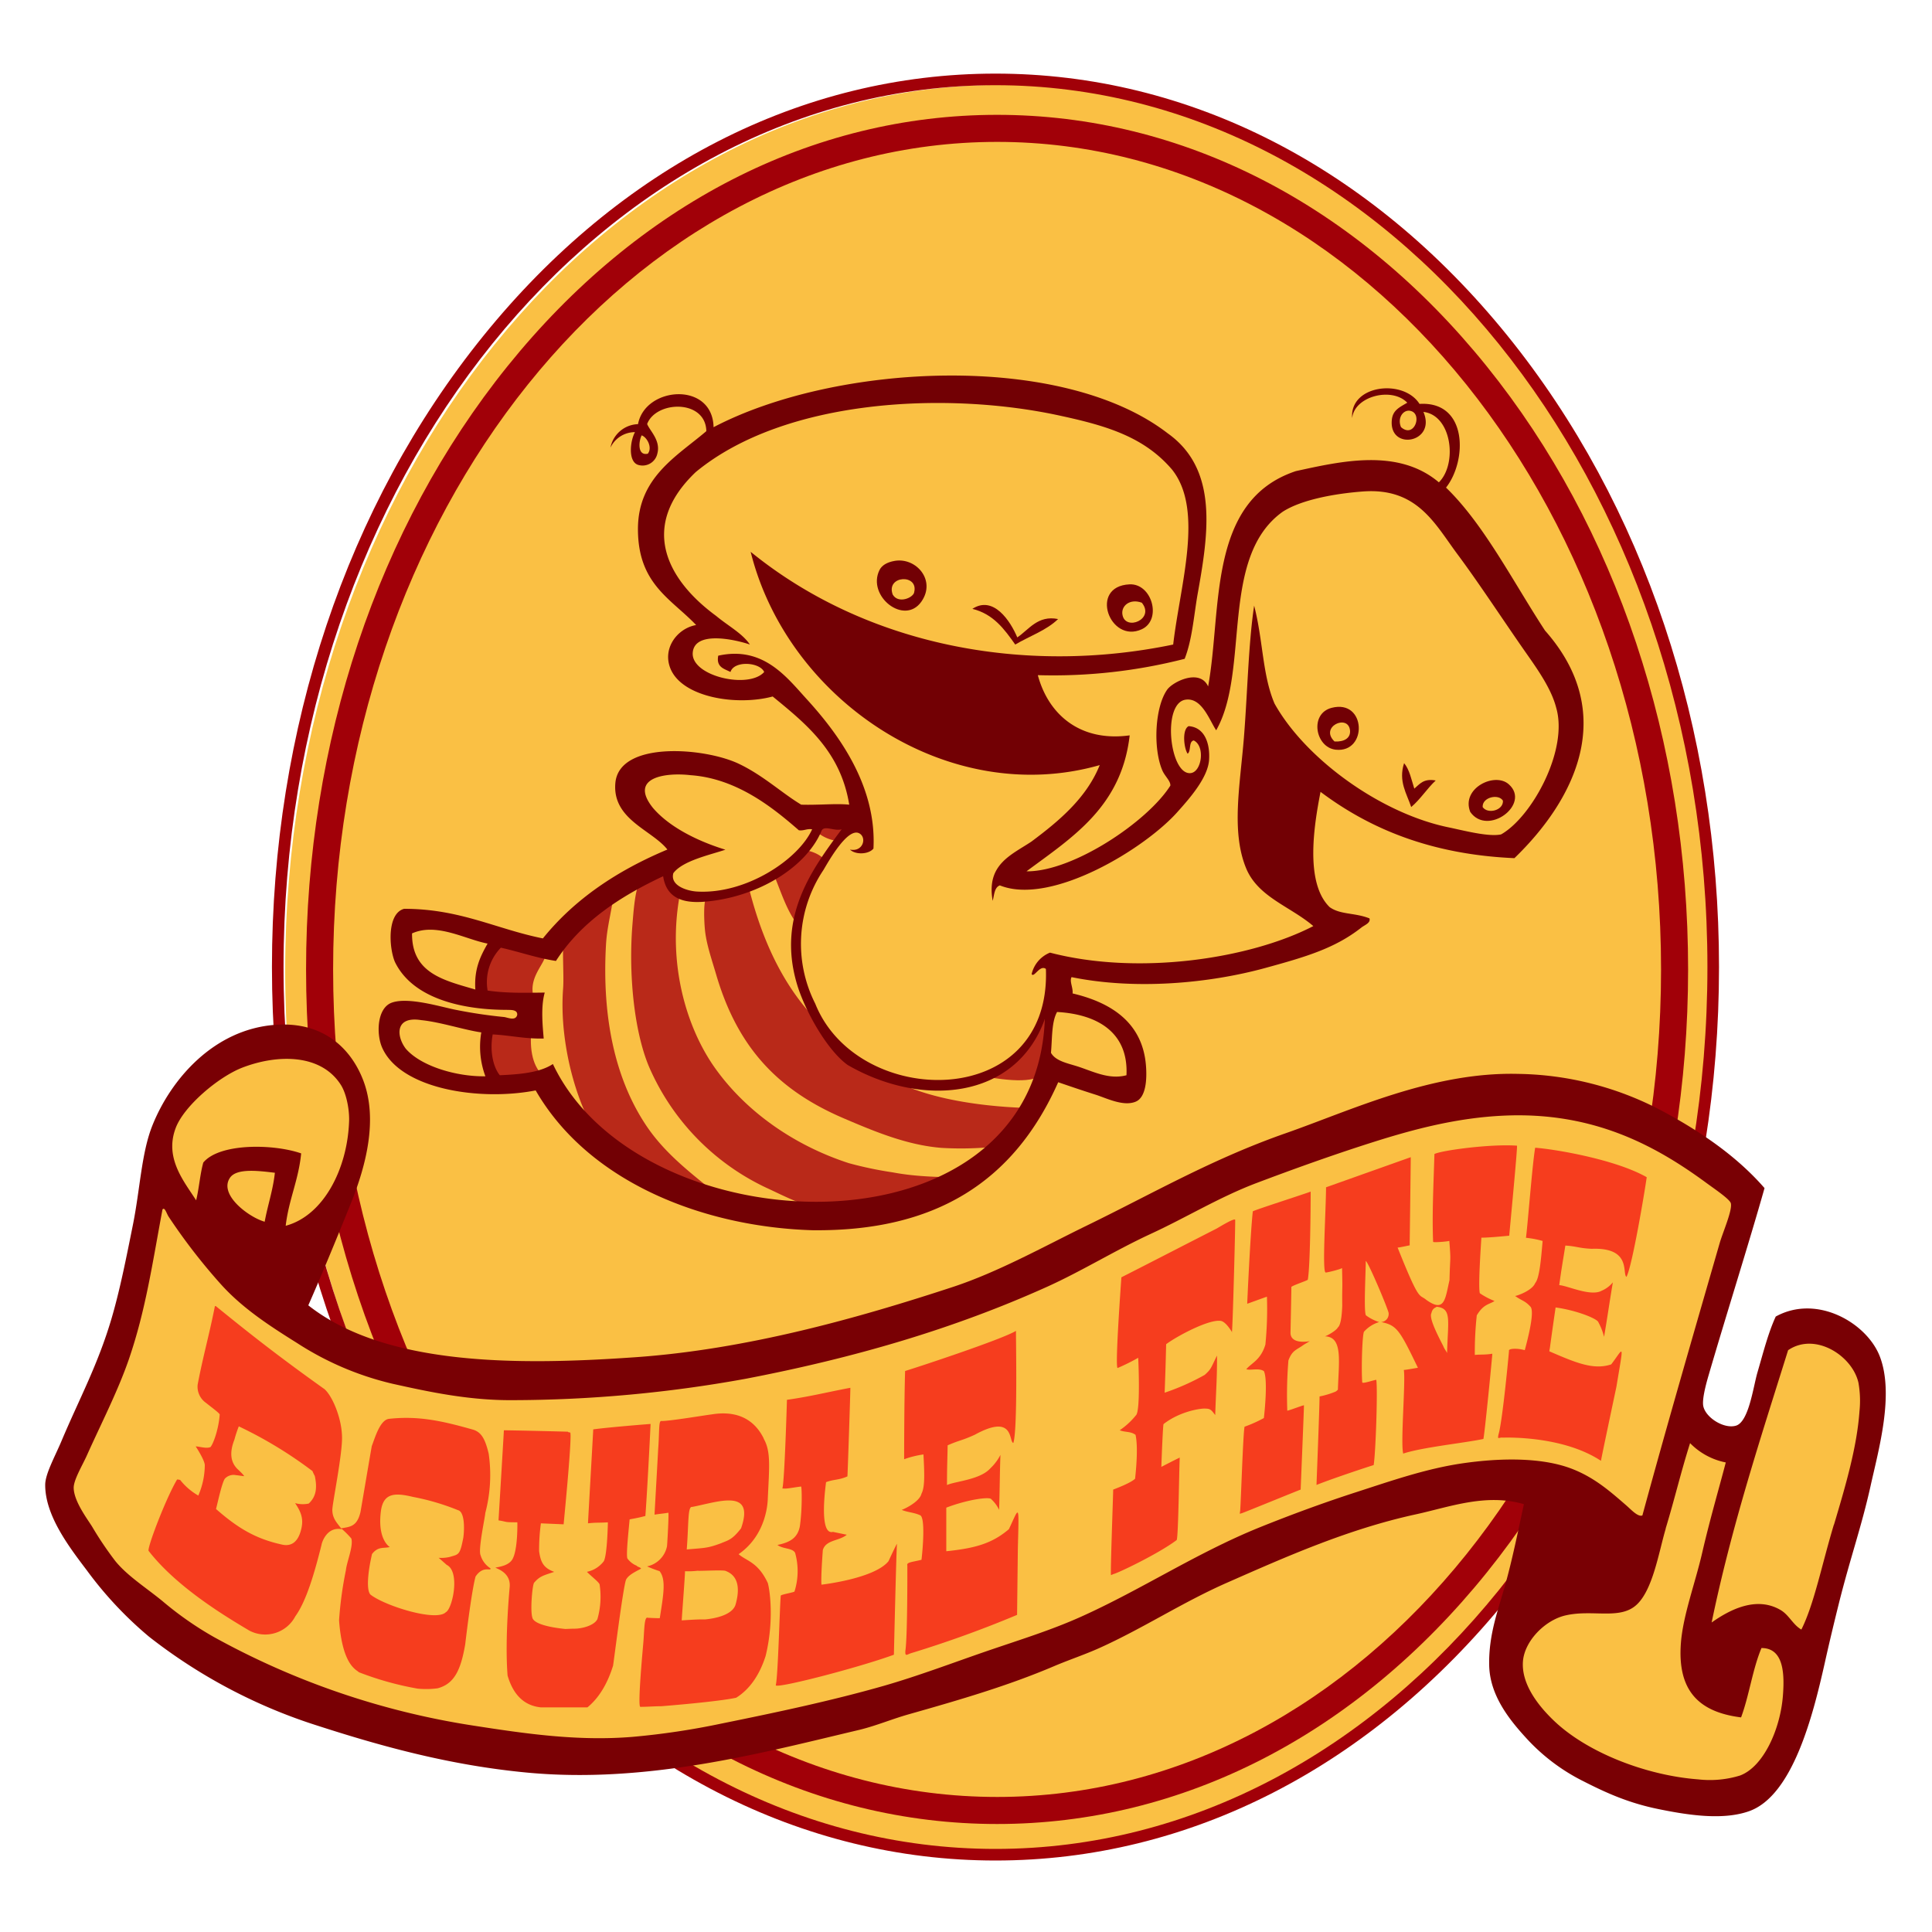
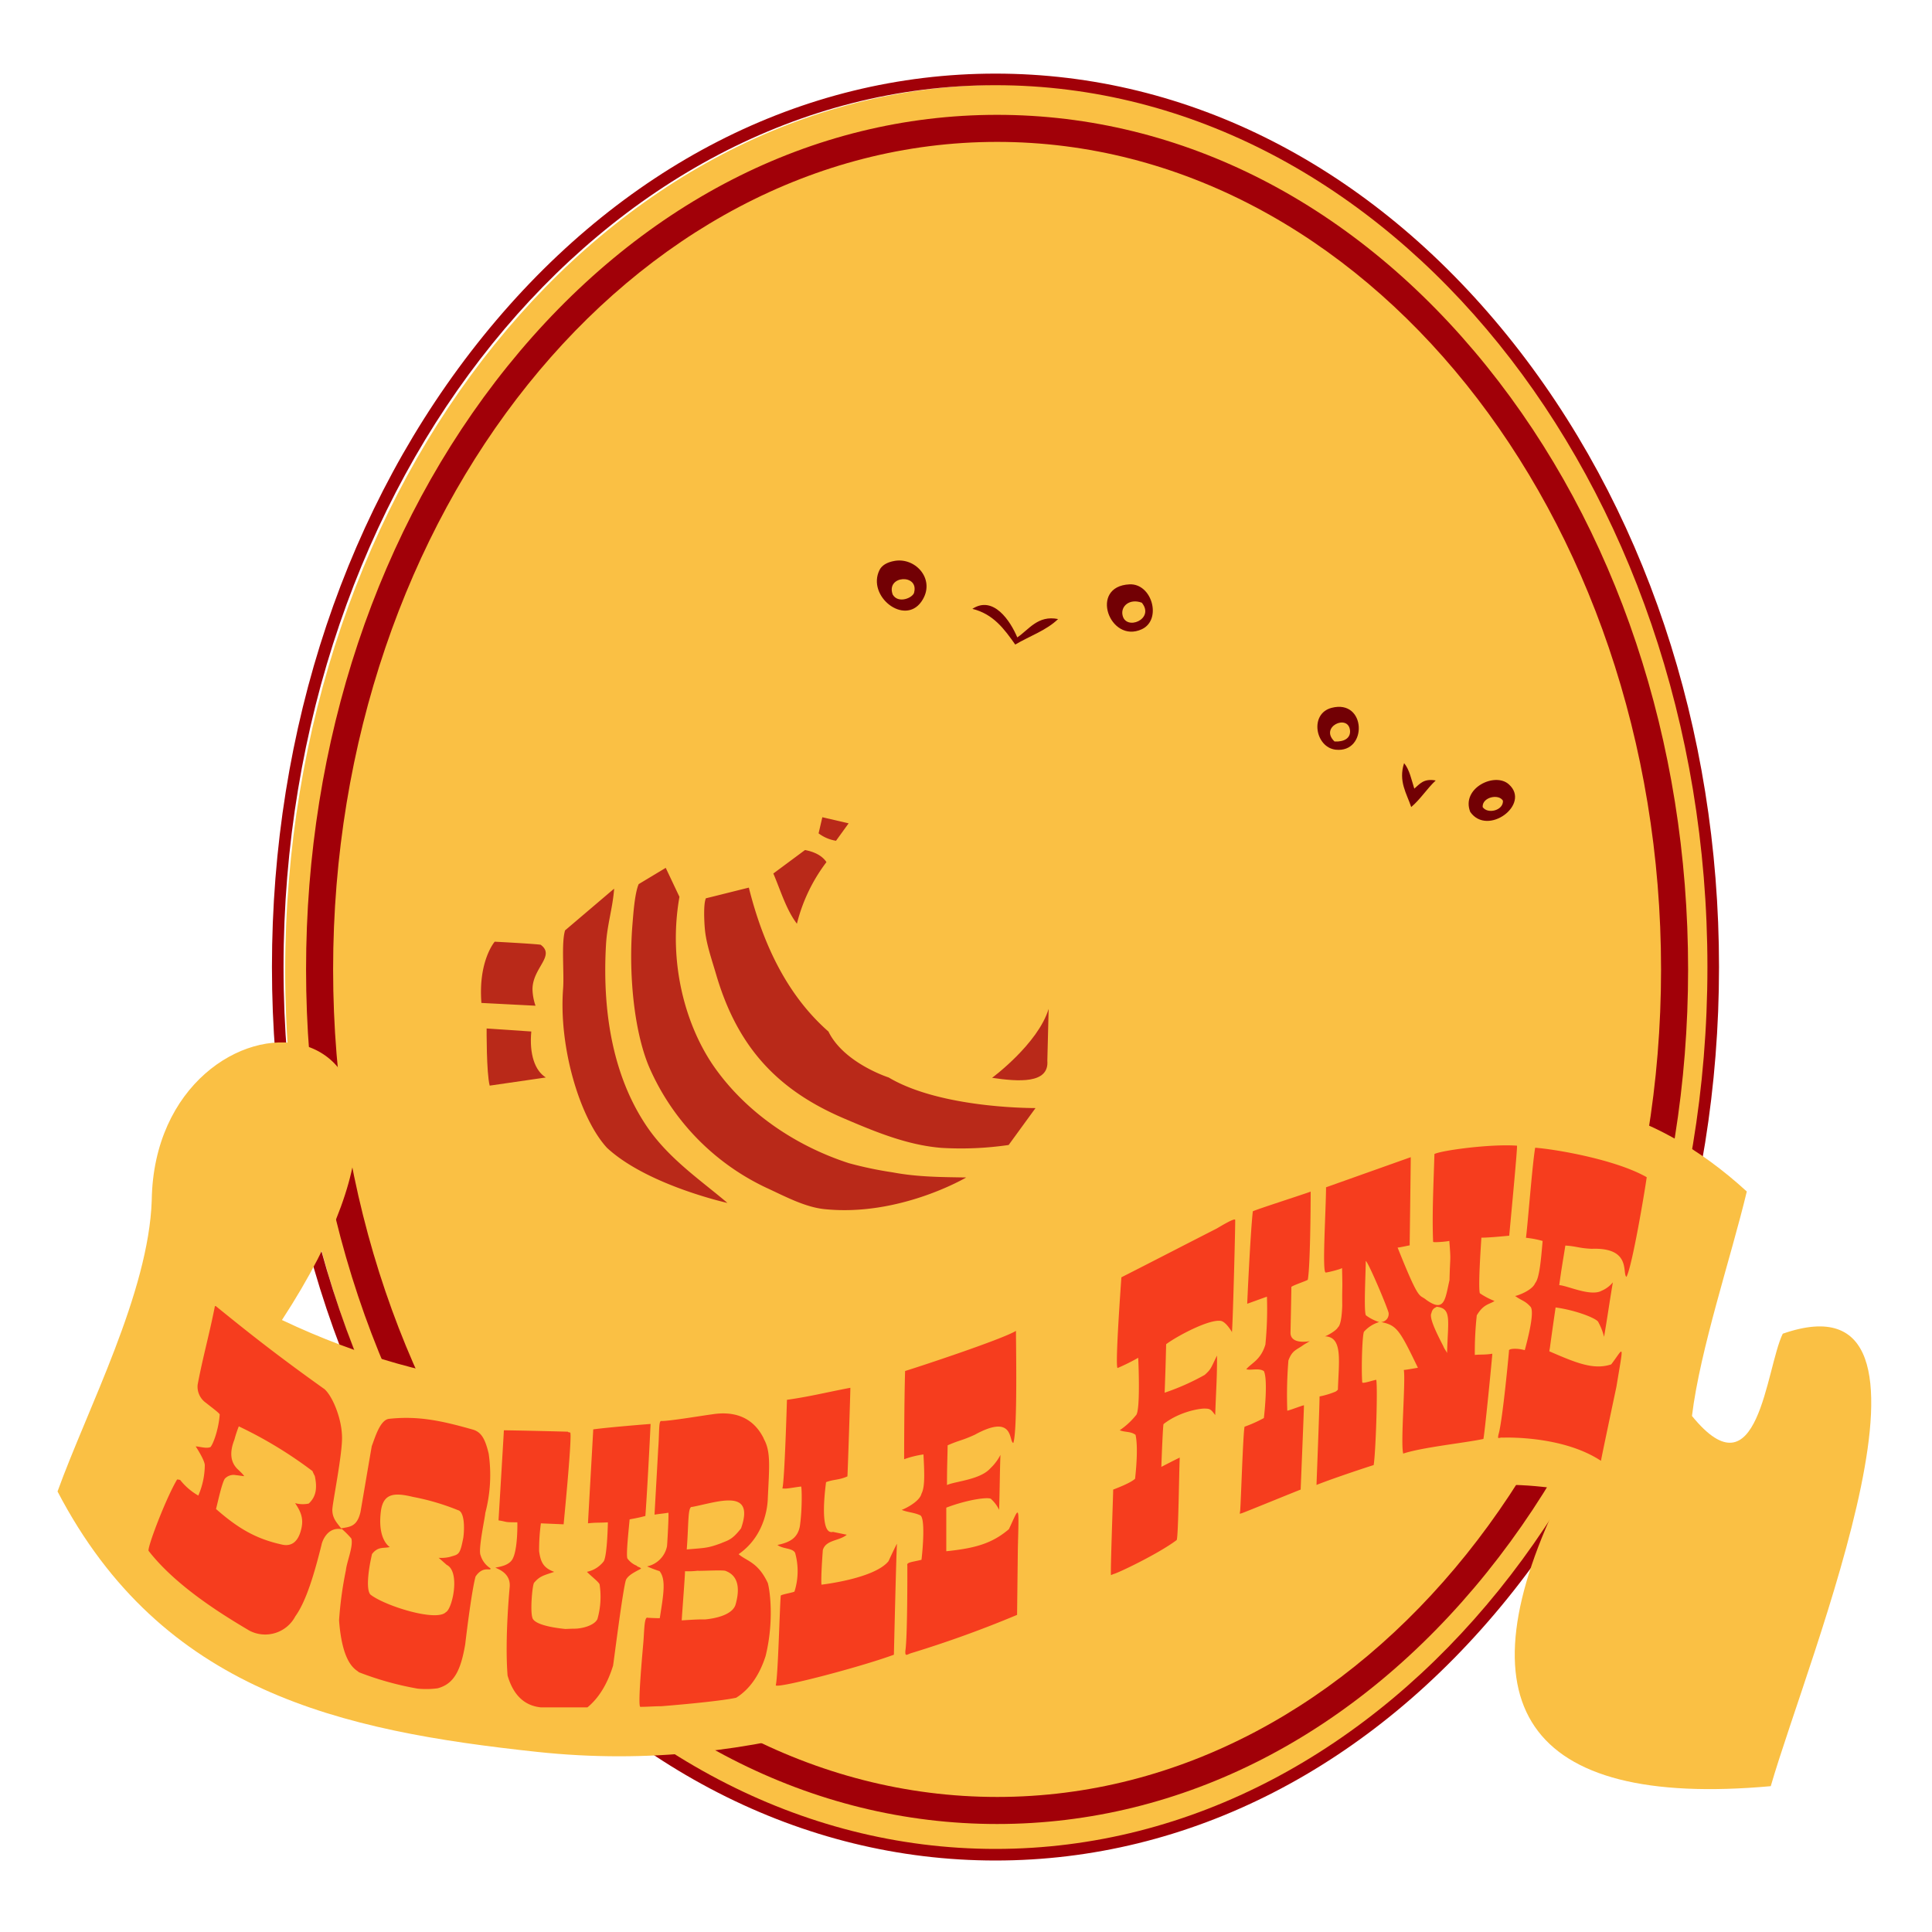
<svg xmlns="http://www.w3.org/2000/svg" width="500" height="500" viewbox="0 0 500 500">
  <g fill="none" fill-rule="evenodd">
    <g fill-rule="nonzero">
      <path fill="#FAC044" d="M444.05 251.26c0 126.64-82.88 229.29-185.12 229.29-102.24 0-185.12-102.65-185.12-229.29 0-126.64 82.88-229.3 185.12-229.3 102.24 0 185.12 102.66 185.12 229.3Z" />
      <g fill="#A10008">
        <path d="M390.14 86.89c-35.37-43.74-82.43-67.84-132.51-67.84-50.08 0-97.13 24.1-132.51 67.84-35.38 43.74-54.74 101.68-54.74 163.38 0 61.7 19.44 119.72 54.74 163.38s82.43 67.85 132.51 67.85c50.08 0 97.14-24.1 132.51-67.84 35.37-43.74 54.74-101.68 54.74-163.38 0-61.7-19.44-119.73-54.74-163.39ZM257.63 478.5c-101.59 0-184.25-102.39-184.25-228.23 0-125.84 82.66-228.22 184.25-228.22s184.25 102.38 184.25 228.22S359.23 478.5 257.63 478.5Z" />
        <path d="M384.75 94.78c-33.79-41.95-78.79-65.06-126.7-65.06s-92.91 23.11-126.71 65.06c-33.61 41.72-52.13 97.17-52.13 156.11 0 58.94 18.52 114.38 52.13 156.11 33.8 41.95 78.79 65.05 126.71 65.05 47.92 0 92.91-23.1 126.7-65.05 33.62-41.73 52.13-97.17 52.13-156.11 0-58.94-18.51-114.39-52.13-156.11Zm-126.7 370.27c-94.75 0-171.84-96.07-171.84-214.16S163.3 36.72 258.05 36.72s171.83 96.08 171.83 214.17c0 118.09-77.08 214.16-171.83 214.16Z" />
      </g>
    </g>
    <path fill="#FAC044" d="M103.65 244.2c-2.22-14.74 31 1.45 36.27.31l19-14.53c42.3-18.57-7.45-8.12 8.54-31.45l23.11 2.2c7.41 5.5 16.16 14.15 31.37 9.9l-2.76-11c-25.79-33.1-9.18-15.66-40.72-23.66-4.83-7.79-3.63-8.92 4.41-12.66-16.4-20.42-20-36.25 5.5-50.62 34.19-13 78.27-17 111.15 1.65 16.21 11.5 8.57 37 6.06 53.38l-39.08 4.95c2.53 16.9 5.84 18.84 22 22.28-1.76 11.06-19.52 24.32-28.07 30 4.92 3.69 14.68 1.42 19.81-.55 41.84-29.52 16.33-10.9 23.11-43.74 4.7-2.79 8.39-2.26 11.56 2.47 1.33-9.37 6.65-39.86 9.63-48.42 26.41-21 49.68-9.65 64.08 16.3 8.73 14.15 22.61 35.4 13.78 53.58l-14.22 15.59c-10.29-2.89-40.79-10.35-48-18.34-4.89 15.24-7.21 25.31 4.41 38.24-5.65 6.92-37.48 10.6-45.57 12-7.07 1.85-31.28-9.2-24.87 6.42 12.34 3.46 18.39 6.51 19.81 20.36-4.46 7-17.29-1-22.56-2.75-4.24 20.54-27.26 34.51-46.77 37.41-29.18 2.26-69-6.18-83.47-34.69-11.9 2.62-29.55 2.79-39.24-6-1.69-10.22-1.71-10.54 8.8-10.45 5.25-1.44 31.34 9.64 26.41-3.3-10.52-.51-29.45-2.53-33.48-14.88Z" />
    <g fill="#B92919">
      <path d="m212.82 211.5 6.8 1.58-3.26 4.51a10.1 10.1 0 0 1-4.51-1.92l.97-4.17Zm1.06 11.62a43.82 43.82 0 0 0-7.64 15.94c-2.76-3.62-4.2-8.55-6.1-13l8.19-6.07c1.96.35 4.35 1.25 5.55 3.13Zm-41.59 1.48 3.55 7.5c-3.07 17.44 1.81 33.94 9.25 44.37 8.22 11.52 20.78 20.08 34.6 24.56a98 98 0 0 0 11.36 2.38c6.49 1.23 13 1.22 19 1.32 0 0-17.25 10.21-36.71 8.19-5.09-.53-10.36-3.39-15.06-5.55a61.71 61.71 0 0 1-30.37-31.43c-3.85-9.28-5.27-24-4.23-36.71.21-2.5.56-8 1.61-10.42l7-4.21Z" />
      <path d="M158.94 229.98c-.37 5.07-1.82 9.31-2.11 14.53-1.08 19 2.44 35 10.56 47 5.69 8.4 14.06 14 20.87 19.81 0 0-20.74-4.59-31.17-14.26-7-7.6-12.52-26-11.36-41.2.31-4-.5-11.81.51-15.08l12.7-10.8Zm34.86-.26c3.86 15.42 10.34 28.23 20.6 37.24 4 8.19 15.59 11.89 15.59 11.89 11.47 6.83 30.66 7.89 38 7.92l-6.95 9.55a85.4 85.4 0 0 1-17.36.75c-8.84-.7-17.16-4.15-25.35-7.66-17.13-7.33-27.5-18.44-33-37.24-1.11-3.8-2.55-7.88-2.9-11.62-.18-1.92-.42-6.62.26-8.08.02.03 11.02-2.75 11.11-2.75Zm-53.88 14.78c3.94 2.89-2.17 6-2.11 11.62a14.07 14.07 0 0 0 .78 4.16l-14-.72c-.86-10.91 3.44-15.85 3.44-15.85s10.47.55 11.89.79Z" />
      <path d="M271.05 274.5c.49 6.06-7.53 5.43-14.3 4.44 0 0 11.86-8.76 14.64-17.85l-.34 13.41Zm-133.55-7.55c-.55 5.87.93 10.15 3.76 11.9l-14.53 2.11c-.87-3.38-.79-14.79-.79-14.79l11.56.78Z" />
    </g>
    <g fill="#720004">
-       <path d="M306.59 170.5a137.09 137.09 0 0 1-38 4.23c2.71 10.13 10.89 17.35 23.77 15.58-2.12 18.53-14.86 26.39-26.71 35.19 12 .14 31.37-12.87 37.24-22.19.08-1.21-1.5-2.49-2.11-4-2.41-5.75-1.89-16.4 1.32-20.87 1.45-2 8.42-5.5 10.56-.79 3.65-19.82-.34-48.09 22.72-55.73 11.7-2.55 26.47-6 37 2.91 4.84-4.79 3.38-17.36-4-18.23 3.44 8-8.94 10.2-8.18 2.11.23-2.53 1.93-3.27 4-4.49-4-4.17-13.72-1.66-14.26 4-.7-8.65 13.27-10.26 17.43-3.69 12.53-.76 12.34 14.72 6.86 21.66 9.85 9.51 17.47 24.58 25.62 37 19.13 21.62 7.5 44-7.92 58.9-21.5-.94-37.36-7.54-50.18-17.16-1.51 7.83-4.27 23.4 2.37 29.84 2.81 2 6.48 1.39 10.3 2.91.36 1.19-1.3 1.73-2.11 2.38-6.81 5.36-14.34 7.57-24.81 10.44-14.58 4-33.63 5.76-50.18 2.38-.6 1.05.43 2.73.26 4.22 9.29 2.19 18.12 7.07 19 18.76.27 3.49 0 8.11-2.64 9.24-3.25 1.38-7.78-1-10.57-1.85-3.59-1.14-6.48-2.13-9.51-3.17-11.48 25.85-31.92 38.68-63.65 38.3-27.8-.84-57.71-12.17-71.58-36.18-14.43 2.8-34.67-.27-39.62-10.83-1.69-3.51-1.51-10.44 2.35-11.87 4.31-1.58 12.88 1.13 16.64 1.85a125.12 125.12 0 0 0 12.41 1.85c.89.08 3 1.15 3.44-.53.16-1.55-2.07-1.25-2.65-1.32-10.61 0-24.21-2.5-29-12.41-1.53-3.6-2.09-12.53 2.38-13.74 14.54 0 23.82 5.23 35.92 7.66 8.21-10.19 19.24-17.56 32.22-23-4-5.08-14.26-7.76-13.47-17.17.93-11.06 23.21-9.23 32-5 6.3 3 11.14 7.59 16.11 10.56 4.59.14 9-.36 12.42 0-2.22-13.72-11.05-20.82-19.81-28-9.25 2.49-23.29.28-26.42-7.13-2.24-5.32 1.76-10.52 6.61-11.36-6.52-6.84-15.06-10.6-15.06-24.83 0-13.42 10.09-18.85 17.7-25.35-.19-8.29-13-7.93-15.32-1.85.67 1.74 3.56 4.25 2.64 7.66a3.91 3.91 0 0 1-5 2.91c-2.58-.85-2.09-6.06-.79-8.46a7 7 0 0 0-6.34 4 7.5 7.5 0 0 1 7.13-6.07c1.82-9.8 19.3-11.13 19.55.79 31.54-16.53 90-19.64 117.54 1.59 13.23 9.41 10.52 26.1 7.66 42-.94 5.62-1.37 11.46-3.28 16.35Zm-3.17-48.86c-7.21-8.53-16.95-11.43-28.79-14-29.19-6.46-71.41-4.57-94.56 14.52-14.72 14-7.58 27.82 5.28 37.25 3.13 2.6 6.76 4.5 8.72 7.39-4.09-1.37-14.34-3.59-14.79 2.11-.49 6.07 14.49 9.53 18.49 5-1.15-2.59-7.82-3-8.72 0-1.61-.85-3.74-1.19-3.17-4.22 11.67-2.58 17.71 5.57 23 11.36 8.54 9.37 18 22.64 17.17 38.56-1.23 1.52-4.63 1.66-6.08.26 3.43.7 4.43-3.16 2.38-4.22-3-1.53-7.9 7.24-9.24 9.5a34.28 34.28 0 0 0-2.12 34.61c10.94 27.37 61.09 28 59.69-9-1.57-1.19-3.09 2.42-3.69 1.33a7.89 7.89 0 0 1 4.75-5.55c23 6 51.83 1.57 68.15-6.87-6-5.13-14.37-7.5-17.43-15.05-3.87-9.5-1.52-21.5-.53-33.81.94-11.86 1.15-24.08 2.64-34.07 2.35 9.11 2.11 17.93 5.28 25.35 7.9 14.17 27.22 28.3 44.9 32 3.82.78 10.48 2.58 13.74 1.85 7.94-4.49 17.44-21.78 14.26-32.75-1.22-4.8-4.61-9.65-7.66-14-5.78-8.24-12.32-18.28-18-25.89-5.8-7.82-10.36-17.12-24.3-16.11-7.19.53-16 2.1-20.87 5.28-16.4 11.76-8.35 41-17.17 56.53-1.72-2.53-3.7-8.54-7.92-7.92-6.17.89-4.11 19.61 1.32 19 2.87-.31 3.81-7 .79-8.45-1.38.29-.62 2.72-1.58 3.43-.95-1.35-1.52-6.24.26-7.13 4.29.3 5.55 4.72 5.29 8.72-.3 4.53-4.86 9.77-7.93 13.2-8.31 9.59-32.89 24.66-46.22 19.29-1.42.52-1.44 2.43-1.85 4-1.7-9.43 4.79-11.85 10-15.32 7.15-5.33 14.27-11.28 17.7-19.81-39.25 11.21-80.81-16.86-90.34-55.2 29.88 24.3 70.85 32 109.35 24 1.79-15.46 7.99-34.68-.2-45.16v-.01Zm61.54-15.32c-1.8-.34-3.4 1.83-2.38 4.22 3.47 3.07 5.68-3.59 2.38-4.21v-.01Zm-197.31 11.1c1.24-1.55-.14-4.21-1.58-4.75-.75 1.35-1.21 5.37 1.58 4.75Zm39.1 97.46c-6.54-5.69-15.94-13.4-28-14.26-6.53-.76-16.1.54-9.78 8.45 4.24 5 11.68 8.66 18.76 10.83-3.78 1.3-11.07 2.82-13.47 6.08-.91 3.3 3.72 4.61 6.07 4.75 12.75.77 26.35-8.33 29.85-16.11-1.43-.2-2.05.42-3.43.26Zm5.81.27c-4.15 9.64-16.94 17.2-30.38 18.22-6.24.48-9.78-1.48-10.56-6.6-11.27 5.29-21.25 11.85-27.74 21.92-5.11-.78-9.44-2.36-14.26-3.43a12.82 12.82 0 0 0-3.43 11.09c4.84.73 9.65.58 14.79.53-1.06 3.65-.54 8.65-.27 11.89-4.87.12-8.67-.83-13.2-1.06-.76 4.05 0 8.27 1.84 10.56 5.32-.23 10.4-.7 13.74-2.9 22.51 47.51 124.91 51.3 127.31-11.62-7.58 20.93-31.89 22.94-51 11.88-5.36-3.8-11.19-14.22-13.2-21.13-5.12-17.55 4.15-29.77 11.62-39.88-1.92.59-4.67-1.24-5.26.53Zm-105.92 26.41c-.11 10.41 8.42 12.18 16.38 14.53-.35-5.37 1.35-8.68 3.17-11.89-5.83-1.12-13.18-5.49-19.55-2.64Zm166.93 20.34c-1.45 2.59-1.24 6.86-1.58 10.56 1.15 2.06 4 2.64 6.6 3.44 4.12 1.28 8.34 3.61 12.94 2.37.54-10.93-7.29-15.77-17.96-16.37Zm-164.55 2.11c-6.78-1.11-6.51 4.09-4 7.4 4 4.62 13.35 7.27 20.6 7.13a21.87 21.87 0 0 1-1.06-11.36c-4.16-.56-10.57-2.68-15.54-3.17Z" />
      <path d="M231.57 145.15c5.56-.93 10.75 5.07 6.87 10.57-4.42 6.26-14.15-1.46-10.83-8.19.59-1.19 1.89-2.03 3.96-2.38Zm5 8.19c1.3-4.9-7.36-4.47-5.54.53 1.41 2.44 5.18.9 5.56-.53h-.02Zm55.75-2.11c5.82-.28 8.46 9.17 3.17 11.62-8.28 3.83-13.78-11.12-3.17-11.62Zm-1.82 7.92c.79 4.23 8.48 1.11 5-3.17-3.14-1.16-5.46.88-5 3.17Zm-27.23 5.81c3-2 5.31-5.81 10.56-4.75-3 2.93-7.39 4.41-11.09 6.6-2.82-4-5.65-7.9-11.09-9.24 5.45-3.56 9.85 3.16 11.62 7.39Zm81.35 18.23c9-2.34 9.38 11.74 1.06 10.83-5.28-.58-6.86-9.33-1.06-10.83Zm4.76 5.81c-.48-4.33-8-.89-4 2.9 2.53.13 4.21-.9 4-2.9Zm14 8.5c1.4 1.67 1.89 4.27 2.64 6.6 1.38-1.17 2.4-2.7 5.54-2.11-2.28 2.12-3.95 4.86-6.34 6.87-1.17-3.51-3.37-6.68-1.84-11.36Zm17.12 12.63c-2.44-6.15 6.41-10.43 10-7.13 5.74 5.13-5.51 13.55-10 7.13Zm3.17-1.32c1.26 2 5.45.95 5.29-1.59-1.1-1.86-5.36-.92-5.25 1.59h-.04Z" />
    </g>
    <path fill="#FAC044" d="M458.27 462.26c-63.84 5.76-81.14-21.28-53.65-76.71-78-13.3-149.86 80.25-265.59 67.84-50.78-5.45-97.1-15.52-124.14-67.4 7.74-21.43 23.61-51.49 24.38-75.37.89-59.41 91.78-58.08 33.7 31 161.84 76.7 279.33-124.6 379.1-33.26-4.1 17.12-12.08 40.77-14.19 58.09 17.29 21.28 19.12-12.39 23.5-21.29 48.33-16.81 6.65 83.4-3.11 117.1Z" />
-     <path fill="#790004" d="M79.79 337.82c19.76 15.58 53.71 15.58 84.19 13.46 29.41-2 58.58-10.32 82.6-18.21 11.76-3.87 23.49-10.43 34.58-15.84 17.45-8.5 32.49-17.28 51.72-24 16.89-5.92 37.75-15.84 59.91-15.31a81.94 81.94 0 0 1 37.21 9.5c10 5.34 19.47 11.79 26.66 20.06-4.06 14.36-10 33.08-14.51 48.56-.74 2.53-1.7 6.26-1.33 7.92.68 3 5.4 5.91 8.45 5 3.32-1 4.46-10 5.54-13.72 1.57-5.37 2.79-10.26 4.75-14.52 10.68-5.89 23.58 1.67 26.92 10.29 3.8 9.83-.3 24.16-2.37 33.52-2.35 10.58-5.27 18.69-8.19 30.35-1.23 4.94-2.51 10.25-3.69 15.57-3 13.33-8.21 34.22-19.53 38.27-6.86 2.45-16 1-23.49-.53-7.49-1.53-13.14-4-19.26-7.12a50.48 50.48 0 0 1-15.05-11.35c-4.48-4.89-9.34-11.1-9.5-18.74-.17-8.1 2.45-14.67 4.23-21.11 1.78-6.44 3.12-13 4.75-20.59-9.79-2.88-19.27.74-28 2.64-17.6 3.84-33.64 11-48.82 17.68-11.52 5.07-21.71 11.8-33 16.89-3.86 1.74-7.89 3.06-11.88 4.76-11.76 5-23.95 8.57-37.47 12.4-4.26 1.2-8.34 2.93-12.67 4-25.37 6-55.14 14.06-86.3 11.08-19.52-1.86-37-6.61-54.1-12.14a138.49 138.49 0 0 1-43.55-23 97.6 97.6 0 0 1-16.09-17.15c-4.49-5.94-10.83-14.14-10.8-22.17 0-2.81 2.48-7.23 4.22-11.35 4.58-10.87 9.38-19.62 12.94-31.67 2.2-7.47 3.86-15.94 5.54-24.28 1.86-9.27 2.2-18.53 5-25.6 4.84-12.18 16-24.91 31.67-26.13 12.64-1 19.87 6.19 23 14.52 3.74 10 .63 21.93-3.16 31.4-4.03 10-7.85 19.24-11.12 26.66Zm10.56-47.77c.08-2.85-.66-6.93-2.11-9.24-5.16-8.17-16.52-8-25.6-4.48-6.13 2.4-15 9.88-17.16 15.57-3 7.84 2.21 13.91 5.28 18.74.77-3.1 1-6.73 1.85-9.77 4.23-5.1 18.25-4.85 25.33-2.37-.66 6.9-3.21 11.92-4 18.73 9.88-2.65 16.03-14.89 16.41-27.18Zm354.7 31.67c.8-2.77 3.31-8.46 2.9-10.29-.23-1.05-4.21-3.72-6.33-5.28-13.37-9.83-29.47-18.49-52.52-17.42-12 .56-23 3.44-33.78 6.86-10.27 3.26-20.48 6.93-30.09 10.56-9.61 3.63-18.34 9-27.45 13.19-9.31 4.32-17.88 9.66-26.91 13.73-24.17 10.88-49.79 18.36-77.86 23.75a340.48 340.48 0 0 1-60.44 5.54c-11.21.07-21.47-2.13-30.87-4.22a78.09 78.09 0 0 1-24.81-10.56c-7.34-4.59-14.22-9.08-19.8-15.3a152 152 0 0 1-13.46-17.42c-.52-.8-1-2.6-1.58-1.85-2.6 13.87-4.34 26.08-8.71 38.8-2.84 8.22-7.2 16.69-10.84 24.81-1.13 2.53-3.46 6.38-3.43 8.44.05 3.45 3.5 8 4.75 10a89 89 0 0 0 6.07 9c3.14 3.82 7.79 6.74 12.14 10.29a86.7 86.7 0 0 0 13.2 9.24 202.26 202.26 0 0 0 67.3 23c13.35 2.07 27 4.08 41.17 2.91a194.82 194.82 0 0 0 23-3.44c14.16-2.87 28.61-5.93 42-9.76 8.71-2.5 17.56-5.84 25.86-8.71 9.07-3.13 17.3-5.61 25.34-9.24 15.64-7.05 29.73-16.42 45.92-23 8.11-3.27 16.57-6.4 25.33-9.23 8.76-2.83 17.8-6 27.19-7.39 10.14-1.49 20.66-1.54 28.24 1.31 6 2.27 10.07 5.89 14.25 9.51 1.26 1.09 3.08 3.13 4.22 2.64 6.45-23.69 13.19-46.86 20-70.47ZM59.5 304.83c-2.95 4.4 5 10.25 9 11.35.79-4.31 2.13-8.08 2.64-12.67-3.88-.45-9.9-1.31-11.64 1.32Zm415.14 89.73c2.95-9.9 5.92-19.92 6.59-29.29a26.75 26.75 0 0 0-.26-7.39c-1.54-7-11.2-13.23-18.21-8.45-7.17 22.92-14.63 45.54-19.79 70.47 4.51-3.19 11.55-7 17.94-3.17 2.13 1.3 3.11 3.75 5.28 5 3.31-6.57 5.31-16.87 8.42-27.17h.03Zm-43.55 1.06c-1.79 6-3.32 15.95-7.65 19.79s-11.28 1.07-18.21 2.64c-5.43 1.22-10.67 6.67-11.09 11.87-.49 6.14 4.34 11.87 7.92 15.31 8.66 8.35 24.03 14.27 37.44 15.27 3.64.42 7.328.08 10.83-1 6.09-2.29 10.4-12 11.08-20.58.45-5.69.25-12.42-5.54-12.41-2.3 5.45-3.18 12.3-5.28 17.95-10.75-1.35-16.54-6.73-15.57-19.27.56-7.23 3.73-15.54 5.54-23.48 2-8.64 4.39-16.76 6.07-23.23a17.67 17.67 0 0 1-9.24-5c-2.46 7.79-3.89 14.09-6.33 22.14h.03Z" />
    <path fill="#F63D1E" fill-rule="nonzero" d="M324.23 313.5c-.62 5.36-1.45 23.57-1.45 23.91 1-.34 5-1.82 5.1-1.82a92 92 0 0 1-.4 12.39c-1.19 4-3.63 4.79-4.93 6.36 1 .42 3.18-.4 4.54.5 1 2.06.28 9.75 0 12.15a34 34 0 0 1-5 2.24c-.39 1.8-.9 18.43-1.13 21.73-.18 1.15-.1.76.38.67.2 0 15.13-6.12 15.27-6.12 0-.25.9-21.75.85-21.83-.74.16-3.29 1.17-4.31 1.41a110.32 110.32 0 0 1 .29-13c1-2.7 2.09-2.7 3.87-4 .09-.08 1.67-1 1.67-1s-4.86 1-5-2.06c0-.34.22-9.85.22-12 .91-.58 3.58-1.41 4.25-1.82.63-3.15.75-18.84.75-22.82-1.63.62-14.97 4.91-14.97 5.11Zm-4.57 2.26c.17-.88-4.74 2.19-4.79 2.19-8.22 4.19-16.41 8.43-24.66 12.62 0 .28-1.78 24.19-.93 23.45a52.27 52.27 0 0 0 5.28-2.62c-.06-1.7.75 13.9-.6 14.9a19 19 0 0 1-4.17 3.84c1.36.59 2.78.23 4.09 1.2.68 3.08.17 8.7-.12 11.36-1.08 1-3.94 2.14-5.67 2.81 0 1.47-.74 21.05-.57 22.13.05 0 .63-.27.63-.27.9-.13 11.56-5.18 16.38-8.81.45-1.07.62-18.35.79-21.32-.15 0-4.76 2.39-4.76 2.39.12-3.81.44-11.08.57-11.08 4.29-3.37 9.86-4.12 10.82-4 1.29 0 1.53.33 2.55 1.67.17-5.63.52-10.1.46-15.4-1.64 3.33-1.48 3.47-3.18 5a60.62 60.62 0 0 1-10.37 4.61c.23-6.35.23-6.35.39-12.55 2.73-2.06 11.37-6.69 14.3-6 1.59.46 3.36 4 2.72 2.89.22-1.38.94-29.06.84-29.06v.05Zm23.52-8.44c-.05 6.68-1.08 22.41-.05 22 .18.07 4.19-.92 4.19-1.18.17 6.7 0 3.64.05 9.76-.16 5-1 5.52-1.11 5.61-.47.93-3.08 2.33-3.42 2.33 4.76.07 3.63 6.45 3.41 13.79a2.55 2.55 0 0 1-.57.5 21.45 21.45 0 0 1-4.18 1.27c0 2.73-.79 22.64-.79 22.9 4.56-1.82 14.64-5.13 14.79-5.13.53-3.05 1.08-19.75.68-22.07-.48 0-3.49 1.07-3.63.67-.28-3.39 0-12.49.46-13.14a8.57 8.57 0 0 1 3.91-2.48 11.55 11.55 0 0 1-3.41-1.74c-.62-.84-.05-11.27-.05-14.06.49 0 5.1 10.76 5.89 13.32a2.09 2.09 0 0 1-1.92 2.48c4.08.81 4.81 2.07 9.52 11.82 0 0-3.15.57-3.64.57.49 3-.89 18.86-.16 21.65 4.88-1.64 16.15-2.79 20.74-3.79.24-.26 2.38-22.06 2.32-22.06-1.86.32-3.28.16-4.53.32a87.3 87.3 0 0 1 .51-10.25c1.78-3 3.29-2.8 4.59-3.72a18.78 18.78 0 0 1-3.8-2c-.5-1.83.4-14.14.4-14.38 2.26 0 7.05-.51 7.21-.51 0-.32 2.22-23.22 2-23.3-6.91-.5-19.63 1.25-21.36 2.16-.25 8.32-.63 15.62-.34 22.72 0 .25 4-.09 4.19-.25.44 5.61.22 3.39.05 10.16-1.13 4.94-1.24 8.51-6 5.12-1.93-1.65-1.65.92-7.43-13.54.48 0 3-.57 3.12-.57 0-.34.28-20.68.28-22.82-.07.02-21.92 7.79-21.92 7.79v.05Zm31.32 42.84c-.35-.74-.63-.91-1-1.82-1.34-2.64-3.76-7.26-3.05-8.51.34-1.49 1.3-1.4 1.3-1.65 4.01.42 2.99 3.32 2.75 11.98Zm-244.1 20c0 .49-1.15 19.34-1.38 23.31 2.54.4 1.22.5 4.87.5 0 0 .17 6.94-1.24 9.5-.91 1.65-3.22 2-4.43 2.22.19.26 4 1.17 3.69 5 0 .06-1.31 13.3-.55 22.94 1.49 5.09 4.38 7.82 8.66 8.24h12c2.93-2.4 5.15-6 6.64-10.8.09-.25 2.75-21.64 3.43-22.38.71-1.2 2.5-2 3.8-2.72 0-.33-1.08-.5-1.08-.75a5.56 5.56 0 0 1-2.44-1.89c-.39-1 .38-7.78.57-10.09 0-.08 1.65-.25 4.08-.91.4-5.13 1.11-18.52 1.35-23.81-.15 0-10.65.83-14.84 1.4 0 .27-1.36 24.06-1.36 24.31 2.55-.25 2-.08 5.15-.25 0 0-.15 8.52-1.07 10.08a7.35 7.35 0 0 1-4.36 2.73c1.46 1.44 3 2.57 3.28 3.23a21 21 0 0 1-.56 9c-.85 1.75-4.27 2.56-6.29 2.48l-2 .08c-4-.4-7.54-1.23-8.39-2.56-.85-1.33-.17-8.83.29-9.4 1.47-1.74 2.49-1.91 5.21-2.82-2.72-1-3.51-2.41-3.91-5.37a51.64 51.64 0 0 1 .46-7.19l5.89.25c0-.25 2.1-21.23 1.75-23.63 0-.25-.62-.1-.62-.33-.13-.03-14.23-.37-16.63-.37h.03Zm-7.7-.09c-8.13-2.31-14.26-3.71-22-2.88-2.32.24-3.63 4.8-4.49 7.08-1.07 6.13-2.89 17-2.94 17.14-.91 3.69-2.66 3.72-5 4.12a22.14 22.14 0 0 1 2.66 2.64c.56 2-1.19 6-1.42 8.25a96.52 96.52 0 0 0-1.76 12.91c.86 11.74 4.48 12.74 5.12 13.44a80.15 80.15 0 0 0 15.23 4.25c1.718.17 3.45.139 5.16-.09 4.31-1.15 6-4.72 7.14-11.4 0 0 1.54-13.31 2.67-17.52 2-3 4.14-1.24 3.85-2.14a6 6 0 0 1-2.55-3.39c-.68-1.4 1.22-10.08 1.22-10.9a38.63 38.63 0 0 0 .88-15.39c-.86-3.52-1.73-5.36-3.8-6.12h.03Zm-4.2 20.75c1.59.34 1.8 4.07 1.41 7.11-.89 4.62-1.18 4.29-3.5 5a9.33 9.33 0 0 1-2.88.23c1.06.92 2 1.77 2.08 1.83 3.57 1.75 1.47 11.41-.22 12.24-2.49 2.56-15.9-1.68-19.51-4.55-1-1-.84-5.11.4-10.5 1.59-2.06 3.06-1.4 4.6-1.81 0 0-3.35-1.91-2.26-9.58.72-4.48 3.72-4.48 8.27-3.39a61 61 0 0 1 11.61 3.42Zm-30-19.38c-.17-4.58-2.47-10.13-4.53-11.94-14.05-10-22-16.54-28.13-21.49-.14 0-.24 0-.24.09-1.4 7.16-3.15 13.29-4.45 20.25a5.11 5.11 0 0 0 2.16 4.71c1.24 1 3.49 2.65 3.55 3-.21 3.3-1.46 7.26-2.37 8.43-1.08.49-2.89-.16-3.85-.16.19.25 2.41 3.69 2.36 4.92a20 20 0 0 1-1.68 7.8 16.25 16.25 0 0 1-4.71-4.06c-.14 0-.74-.16-.79-.08-2.93 4.95-7.71 17.53-7.37 18.44 7.48 9.66 20.57 17.36 26.1 20.66a8.81 8.81 0 0 0 11.88-3.71c2.89-4 5-11.37 6.79-18.54 0-.24 1.2-4.76 5.23-4-1.08-1.49-2.39-2.64-2.44-4.87-.15-1.14 2.79-15.19 2.49-19.45Zm-7.65 9.23c.178.45.386.887.62 1.31.73 3.38.21 5.48-1.57 7.14a7.45 7.45 0 0 1-3.53-.11c1.59 2.32 2.22 4.14 1.6 6.68-.77 3.29-2.5 4.7-5.2 4-6.68-1.49-11.31-4.28-16.86-9.16.68-2.73 1.53-6.68 2.27-7.84a3.08 3.08 0 0 1 2.89-.92c.19 0 1.95.26 2.1.26 0-.26-1.55-1.7-1.65-1.79-1.88-1.8-2.16-4.36-.86-7.65a32.3 32.3 0 0 1 1.14-3.45 109.26 109.26 0 0 1 19.01 11.53h.04Zm116.82-8.36c-2.55-5.2-7.18-7.27-13.39-6.28-2.54.33-10.82 1.73-13.08 1.73-.79-.25-.51 2.65-.87 7.35 0 .23-.78 13.9-.94 16.88 2.15-.33 2.15-.25 3.57-.5.19.15-.29 8.51-.35 8.73a6.67 6.67 0 0 1-5.15 5.16c1.053.47 2.131.88 3.23 1.23 1.75 2.15 1 6.2.06 12.16 0 .07-3.12-.09-3.12-.09-.85-.41-.88 2.89-1.08 5.7 0 .49-1.7 17.76-.79 17.35 1.77 0 3.59-.16 5.33-.16.19 0 14.74-1.16 19.44-2.2 3.42-2.14 6-5.76 7.61-10.8 2.19-8.91 1.15-16.81.57-18.88-2.55-5.45-5.46-5.65-7.56-7.47 7.42-5.12 7.49-13.79 7.54-14 .36-8.31.91-12.51-1.06-15.91h.04Zm-17 34.2c.19.1 5.85-.23 7 0 1.83.66 4.46 2.43 2.71 8.7-.63 2.25-3.91 3.49-7.82 3.89-1.82 0-2.1 0-6.13.25.06-1.4.85-11.4.85-12.72a20.65 20.65 0 0 0 3.34-.13l.05.01Zm6.13-7.19c-3.63 1.34-4.09 1.26-9.07 1.67.53-6.84.22-11.24 1.41-11 6.53-1.24 16.33-5 12.65 5.53-2.15 2.81-3.23 3.09-5.04 3.8h.05Zm47.44-44.49c-.25 8.08-.25 22.56-.25 22.82a24.71 24.71 0 0 1 5-1.24c.25 4.71.42 8.42-.51 10.15-.52 2.25-4.93 4.19-5.13 4.19 1.56.66 3.12.64 4.79 1.4 1.36.62.68 8.79.34 11.52-2.47.62-3.92.62-3.66 1.48 0 .17.07 18.37-.51 22.08-.09 1.56.34 1 1.45.62a289.21 289.21 0 0 0 27.46-9.92c0-.33.2-17.29.2-17.29.31-12 .43-10.69-2.32-4.89-4.34 3.71-8.76 4.94-16.2 5.71v-11.28c5.53-2.12 11.33-2.92 11.67-2.16a9 9 0 0 1 2 2.73c.17-5.38.17-9.51.34-14.22a12.71 12.71 0 0 1-2.6 3.46c-2.64 3-9.21 3.37-11.23 4.34 0-4.57.09-5.82.17-10.28 3.06-1.36 3.49-1.13 7-2.73 10.37-5.69 8.76 1.86 10 2.11 1.1-3.22.68-25.22.68-29-3.66 2.22-25.09 9.28-28.74 10.4h.05Zm163.06-57.8c-.75 4.42-1.88 19.45-2.38 23.31 1.458.144 2.9.418 4.31.82-.42 4.85-.82 9.64-1.93 10.9-.77 2-5 3.42-5.21 3.32 1.81 1.31 2.52 1.18 4 2.8 1.16 1.31-.79 8.68-1.48 11.24-2.36-.64-4.31-.33-4.08.16 0 .18-1.67 18.23-2.72 21.65-.31 1.52.06.69 1.13.83.15 0 15.31-.66 25.39 6 0-.33 4-19.19 4-19.19 1.95-11.86 2-10.17-1.35-5.77-4.53 1.5-9-.34-16-3.38 0-.32.09-.59.12-.83.45-3.32 1-7.2 1.49-10.52 5.41.73 10.88 2.93 11.08 3.85a15.47 15.47 0 0 1 1.46 3.76c.91-5.31 1.48-9.46 2.28-14.11a7.57 7.57 0 0 1-2.88 2.16c-2.85 1.62-9-1.37-11-1.43.63-4.61.88-5.81 1.58-10.25 3 .19 3.37.67 6.81.84 10.38-.4 7.84 6.38 9 7.27 1.48-2.65 4.72-22 5.25-25.8-8.17-4.66-24.04-7.3-28.92-7.63h.05Zm-177.23 62.13c-6 1.13-10.47 2.28-16.41 3.11 0 .24-.61 21.11-1.18 22.94 1.36.12 2-.14 4.84-.5.19 0 .35 5.83-.34 10.42-.59 2.73-2.29 4-5.78 4.7 1.45 1.11 4 .75 4.59 2.1a17.49 17.49 0 0 1-.17 9.93c0 .25-3.57.78-3.57 1.12-.29 3.86-.7 20.79-1.28 23.17.29.91 21.53-4.6 30.57-7.91 0 0 .66-28.67.81-28.67 0-.32-2.17 4.39-2.21 4.47-3.66 4.53-17.35 6.07-17.35 6.07-.17-2.33.35-8.67.35-8.92.76-2.73 4.25-2.34 6.2-4l-3.57-.74c-3.83 1-1.79-12.63-1.79-12.87 2-.76 3.32-.5 5.53-1.49.05.02.81-22.83.76-22.93Z" />
  </g>
</svg>